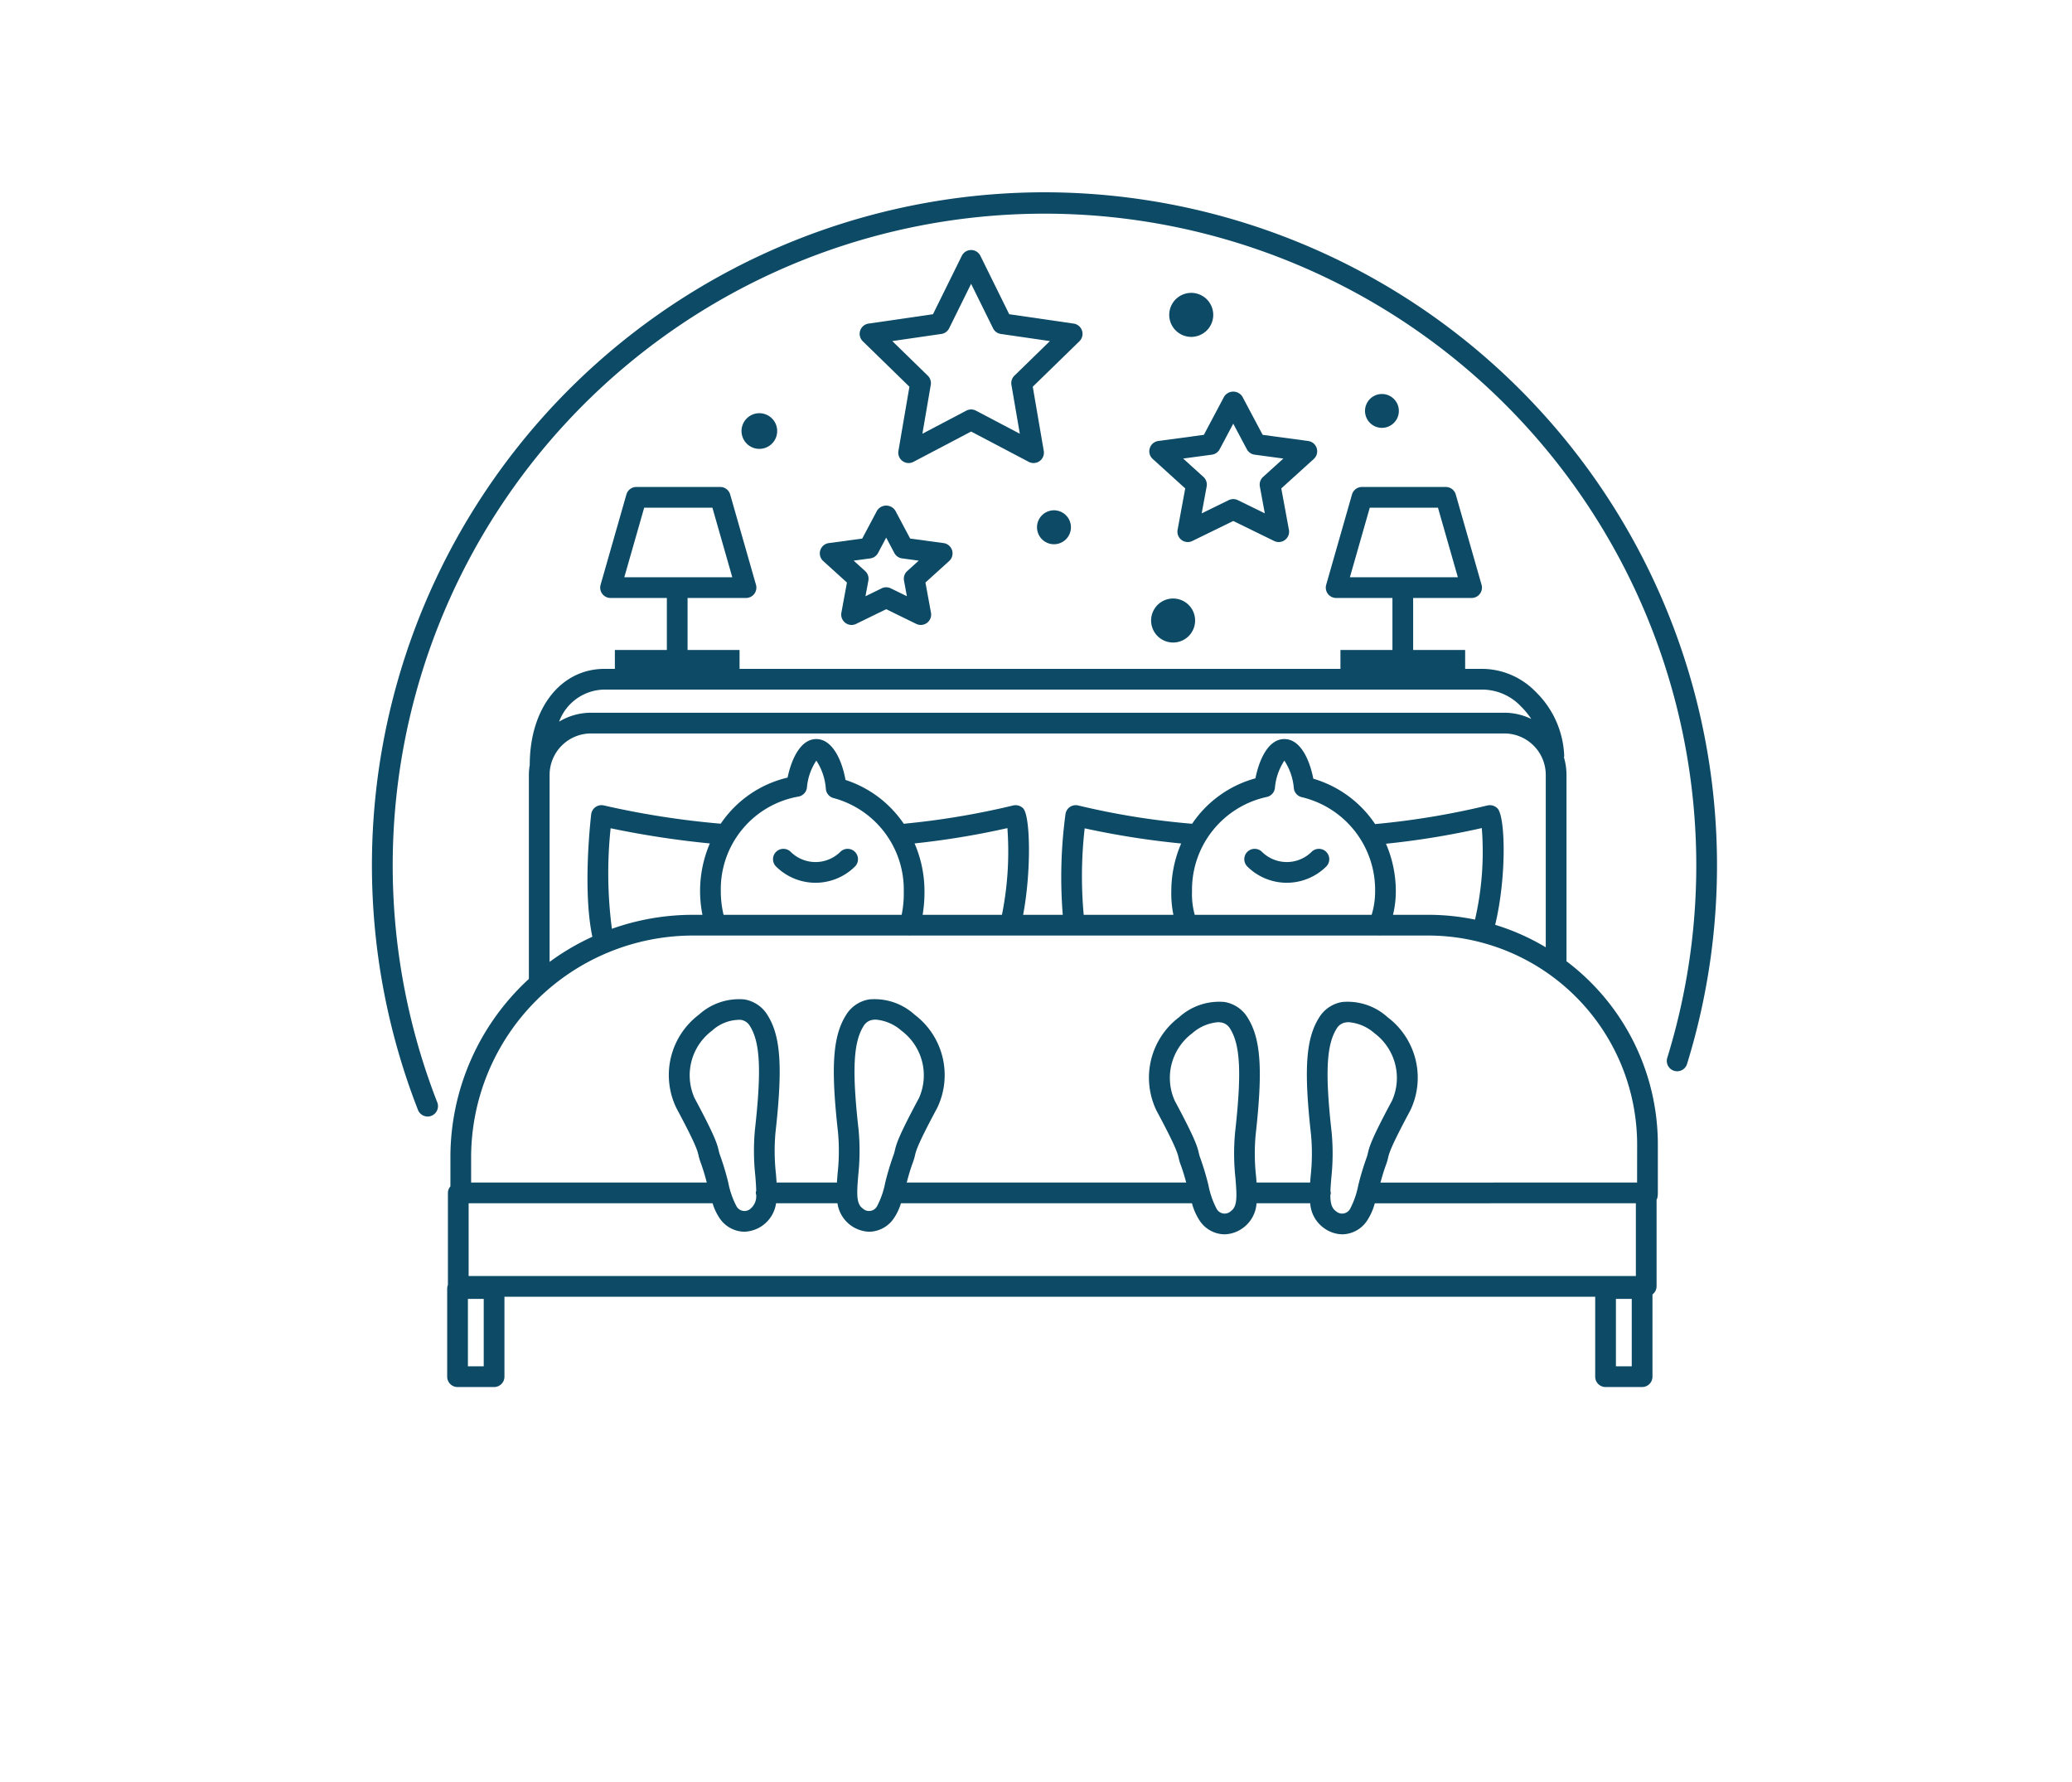
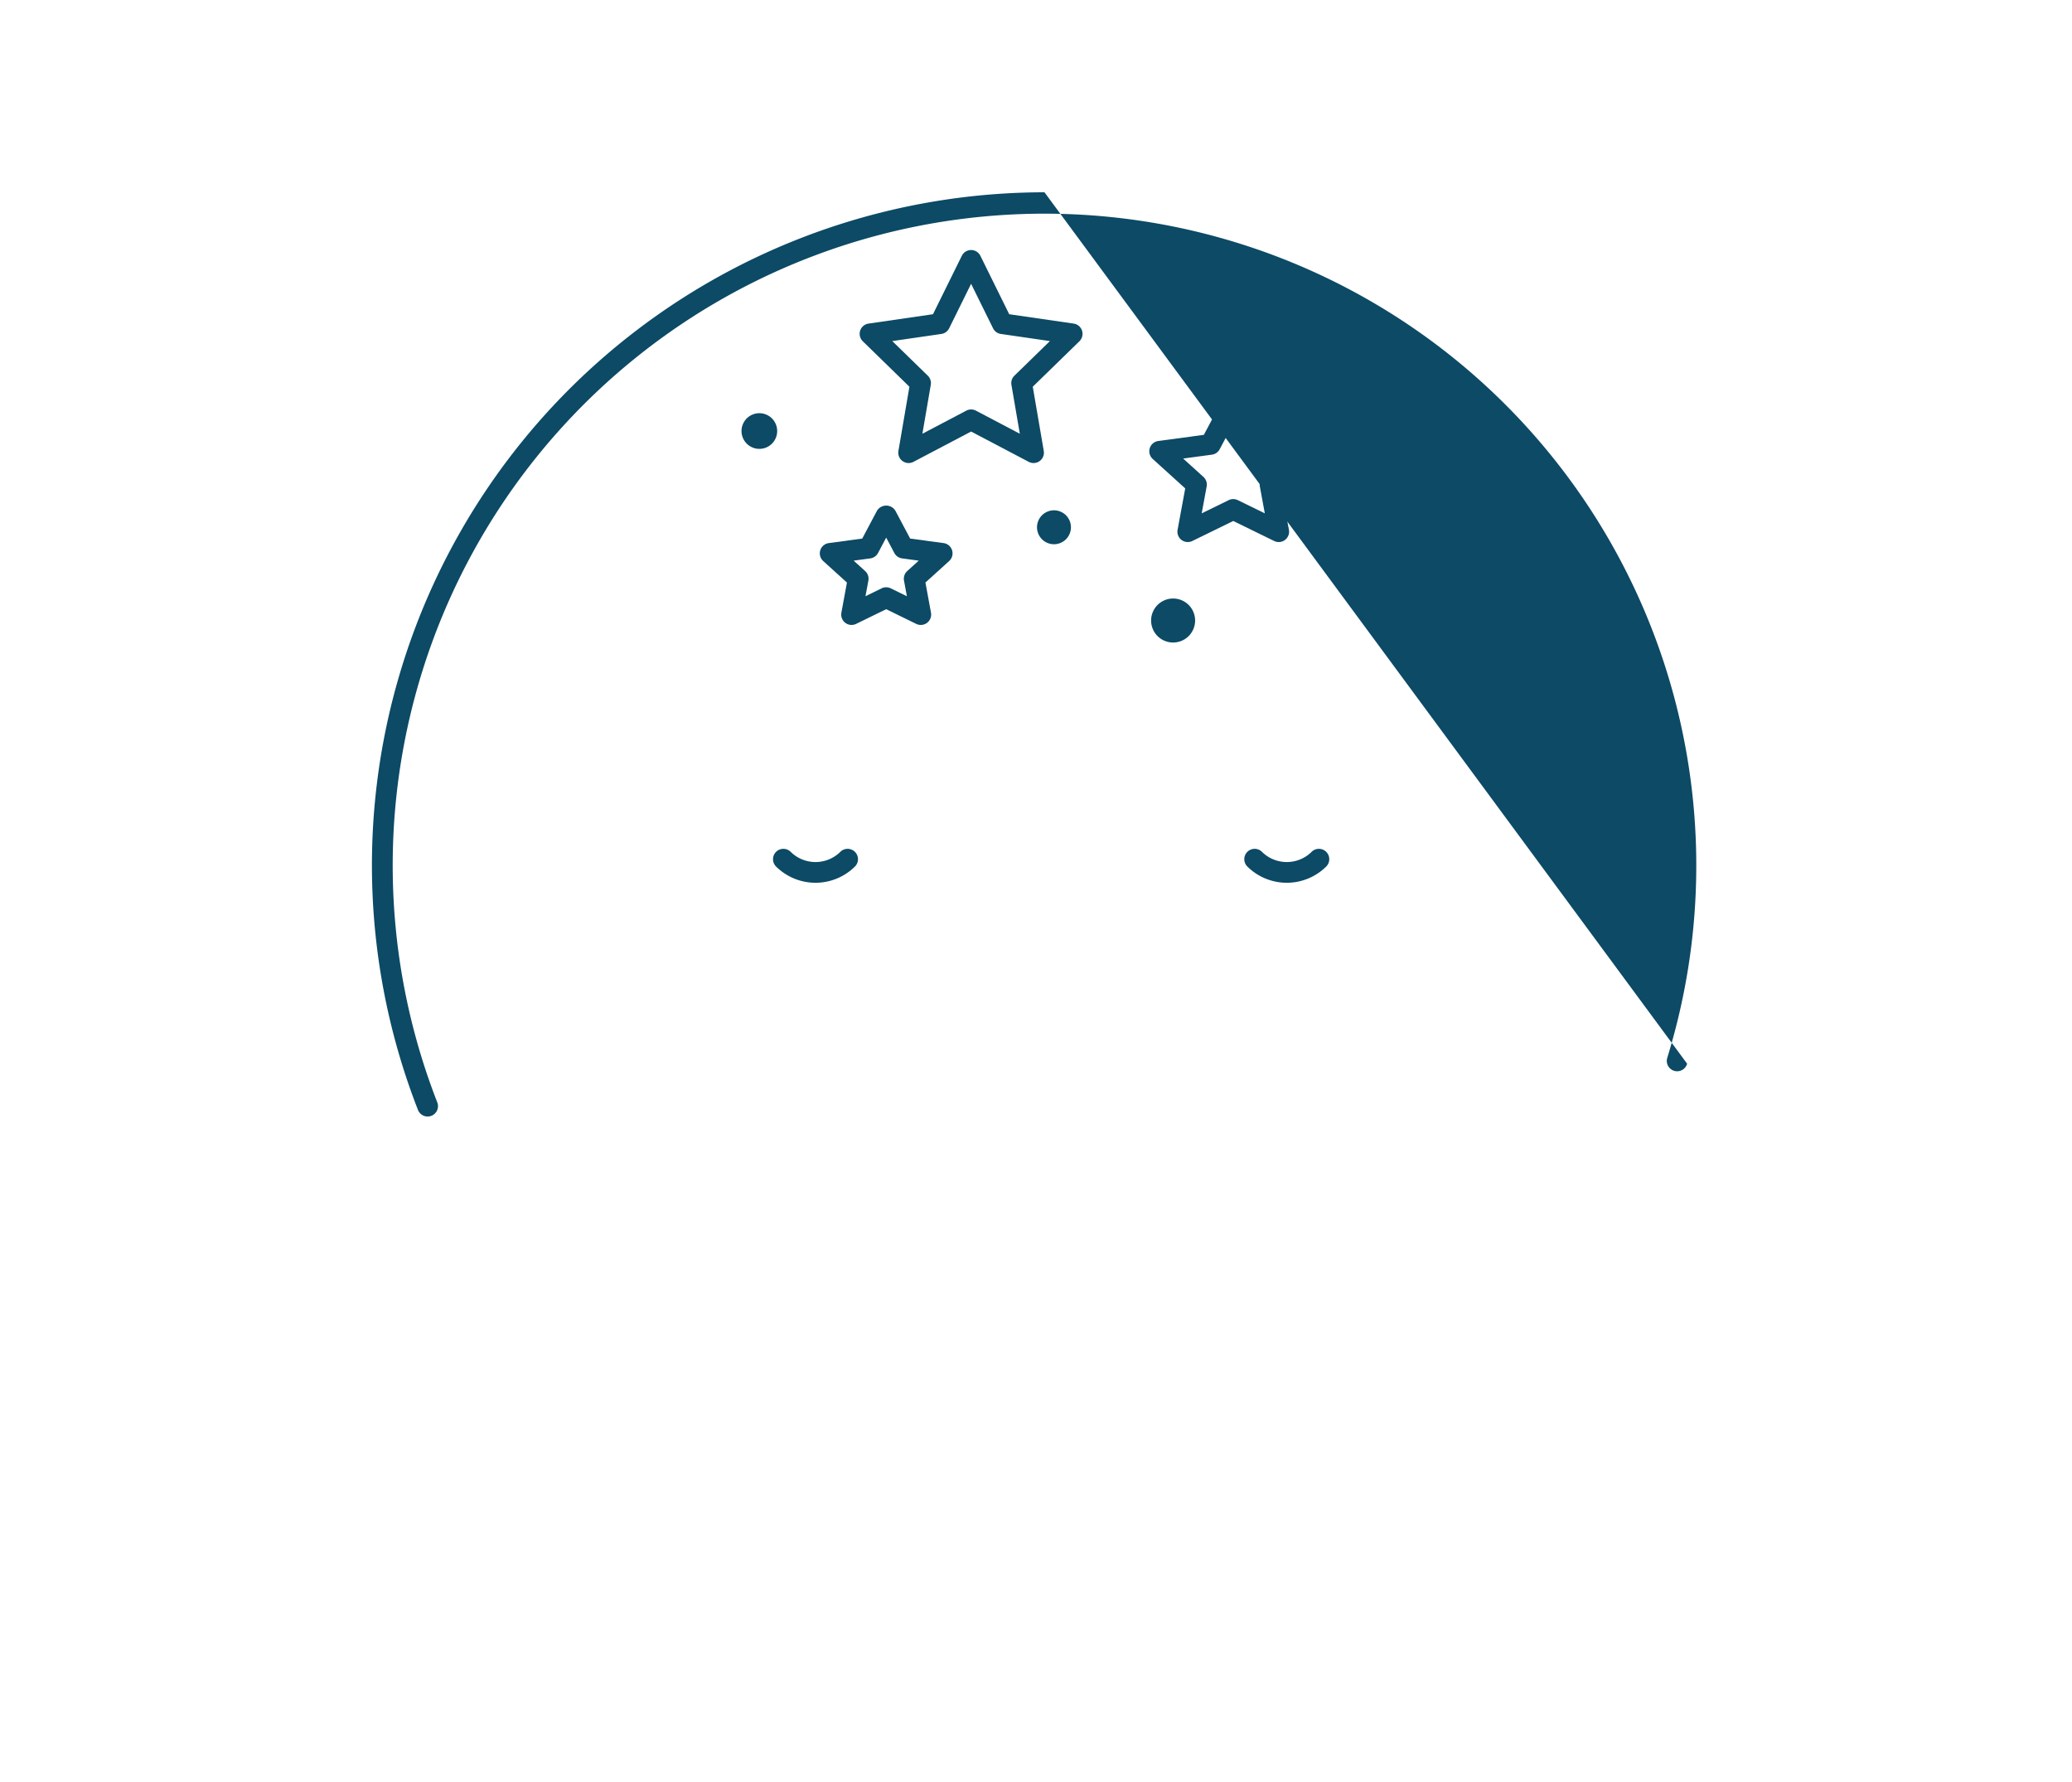
<svg xmlns="http://www.w3.org/2000/svg" viewBox="0 0 200 172">
  <defs>
    <style>.\33 1dcb0f0-5365-4e01-9d77-592d3cf8282a{fill:#0c4a66;}</style>
  </defs>
  <title>fewo</title>
  <g id="efe1d76b-41b8-4d50-874d-3edcd82e3656" data-name="Ebene 2">
-     <path class="31dcb0f0-5365-4e01-9d77-592d3cf8282a" d="M151.206,92.782V74.793a5.974,5.974,0,0,0-.246-1.69.944.944,0,0,0,.026-.127,9.094,9.094,0,0,0-2.767-6.215,7.25,7.25,0,0,0-5.156-2.203h-1.639V62.737H136.405V57.717h5.641a1,1,0,0,0,.962-1.275l-2.492-8.715a1.001,1.001,0,0,0-.962-.725h-8.09a1.001,1.001,0,0,0-.962.725l-2.491,8.715a1,1,0,0,0,.962,1.275H134.405v5.021h-5.018V64.559H71.386V62.737H66.368V57.717h5.641a1,1,0,0,0,.962-1.275l-2.491-8.715a1.001,1.001,0,0,0-.962-.725H61.426a1.001,1.001,0,0,0-.962.725l-2.491,8.715a1,1,0,0,0,.962,1.275h5.433v5.021h-5.018V64.559h-.991c-4.232 0-7.204,3.793-7.226,9.223-0.0.009.005.017.005.026a5.992,5.992,0,0,0-.088.985V94.488a23.352,23.352,0,0,0-7.574,17.224v2.797a.983.983,0,0,0-.241.631v8.882a.988.988,0,0,0-.07.348v8.508a1.0 1,0,0,0,1,1h3.527a1.0 1,0,0,0,1-1v-7.716H153.977v7.716a1.0 1,0,0,0,1,1h3.528a1.0 1,0,0,0,1-1v-7.939a.982.982,0,0,0,.396-.777v-8.353a1.032,1.032,0,0,0,.111-.431c.007-.081.012-.161.012-.243v-4.669A22.144,22.144,0,0,0,151.206,92.782Zm-18.988-43.781h6.582l1.92,6.715h-10.421Zm-70.037,0h6.583l1.919,6.715H60.261ZM58.359,66.559h84.725a5.177,5.177,0,0,1,3.735,1.632,7.478,7.478,0,0,1,.987,1.203,5.954,5.954,0,0,0-2.6-.601H57.05a5.955,5.955,0,0,0-3.082.862A4.725,4.725,0,0,1,58.359,66.559Zm-5.309,8.234a4.004,4.004,0,0,1,4-4h88.155a4.004,4.004,0,0,1,4,4V91.434a22.051,22.051,0,0,0-4.883-2.17c1.111-4.609.994-10.433.227-11.233a1.035,1.035,0,0,0-.977-.287,76.005,76.005,0,0,1-10.839,1.797,10.843,10.843,0,0,0-5.966-4.38c-.308-1.611-1.149-3.826-2.796-3.826-1.632,0-2.475,2.188-2.788,3.788a10.815,10.815,0,0,0-6.114,4.388,73.098,73.098,0,0,1-10.97-1.761,1.001,1.001,0,0,0-1.252.825,45.473,45.473,0,0,0-.264,9.725H98.758c.794-4.199.71-9.581-.008-10.29a1.04,1.04,0,0,0-.955-.266,75.869,75.869,0,0,1-10.56,1.766A10.819,10.819,0,0,0,81.612,75.281c-.312-1.787-1.219-3.946-2.818-3.946-1.602,0-2.448,2.139-2.772,3.719a10.742,10.742,0,0,0-6.452,4.45A82.116,82.116,0,0,1,58.305,77.746a1.001,1.001,0,0,0-1.239.85c-.037.31-.856,7.264.112,11.82a23.421,23.421,0,0,0-4.128,2.426ZM115.322,88.299a7.493,7.493,0,0,1-.262-2.268,9.16,9.16,0,0,1,7.2-9.105,1.001,1.001,0,0,0,.802-.87,5.664,5.664,0,0,1,.911-2.642,5.672,5.672,0,0,1,.914,2.664,1,1,0,0,0,.785.869,9.2,9.2,0,0,1,7.061,9.084,7.67,7.67,0,0,1-.335,2.268Zm-10.716,0a40.685,40.685,0,0,1,.093-8.347,80.29,80.29,0,0,0,9.314,1.463,11.605,11.605,0,0,0-.953,4.615,10.24,10.24,0,0,0,.203,2.268Zm29.176-6.861a78.22,78.22,0,0,0,9.249-1.512,29.081,29.081,0,0,1-.656,8.836,22.174,22.174,0,0,0-4.517-.464h-3.4a9.557,9.557,0,0,0,.274-2.268A11.576,11.576,0,0,0,133.781,81.438Zm-63.939,6.861a9.71,9.71,0,0,1-.267-2.268,9.077,9.077,0,0,1,7.479-9.143,1.001,1.001,0,0,0,.834-.869,5.539,5.539,0,0,1,.907-2.605,5.674,5.674,0,0,1,.92,2.743.999.999,0,0,0,.751.875,9.15,9.15,0,0,1,6.77,8.999,10.287,10.287,0,0,1-.205,2.268ZM59.064,89.648a41.166,41.166,0,0,1-.123-9.704,89.147,89.147,0,0,0,9.577,1.465,11.657,11.657,0,0,0-.714,6.89h-.916A23.298,23.298,0,0,0,59.064,89.648ZM88.279,81.408a78.273,78.273,0,0,0,8.96-1.478,31.034,31.034,0,0,1-.526,8.369H89.057A13.319,13.319,0,0,0,89.235,86.031,11.633,11.633,0,0,0,88.279,81.408ZM72.868,109.063A22.002,22.002,0,0,0,72.904,113.454c.048.587.083,1.075.089,1.494a.466.466,0,0,0-.004.361,1.565,1.565,0,0,1-.522,1.335.88.88,0,0,1-1.391-.241,8.24,8.24,0,0,1-.777-2.247,26.238,26.238,0,0,0-.807-2.684,2.83,2.83,0,0,1-.118-.411c-.142-.606-.302-1.292-2.333-5.075a5.378,5.378,0,0,1,1.692-6.506,3.929,3.929,0,0,1,2.773-1.045,1.229,1.229,0,0,1,.888.611C73.382,100.628,73.509,103.343,72.868,109.063Zm-4.084,7.076a5.201,5.201,0,0,0,.676,1.441,2.926,2.926,0,0,0,2.369,1.307,3.201,3.201,0,0,0,3.081-2.748h5.926a3.204,3.204,0,0,0,3.081,2.749,2.926,2.926,0,0,0,2.369-1.308,5.187,5.187,0,0,0,.675-1.44h28.093a5.706,5.706,0,0,0,.753,1.691,2.926,2.926,0,0,0,2.369,1.307,3.105,3.105,0,0,0,1.796-.612,3.192,3.192,0,0,0,1.315-2.386h5.181a3.19,3.19,0,0,0,1.317,2.386,3.097,3.097,0,0,0,1.795.612,2.926,2.926,0,0,0,2.369-1.308,5.681,5.681,0,0,0,.751-1.687l25.202-.004v7.023H45.235v-7.023Zm17.468-4.667a26.622,26.622,0,0,0-.808,2.687,8.231,8.231,0,0,1-.775,2.245.881.881,0,0,1-1.39.241c-.633-.449-.585-1.402-.438-3.19a22.002,22.002,0,0,0,.036-4.391c-.643-5.719-.514-8.434.473-10.017a1.226,1.226,0,0,1,.887-.611,1.783,1.783,0,0,1,.284-.022A4.284,4.284,0,0,1,87.011,99.481a5.379,5.379,0,0,1,1.692,6.506c-2.03,3.78-2.19,4.467-2.333,5.073A2.854,2.854,0,0,1,86.252,111.472ZM115.082,99.731a4.279,4.279,0,0,1,2.489-1.067,1.762,1.762,0,0,1,.283.022,1.225,1.225,0,0,1,.888.611c.986,1.581,1.115,4.296.474,10.016a22.01,22.01,0,0,0,.035,4.391c.147,1.788.195,2.742-.436,3.19a.879.879,0,0,1-1.391-.241,8.24,8.24,0,0,1-.777-2.247,26.238,26.238,0,0,0-.807-2.684,2.83,2.83,0,0,1-.118-.411c-.142-.606-.302-1.292-2.333-5.075A5.377,5.377,0,0,1,115.082,99.731Zm16.833,11.991a26.622,26.622,0,0,0-.808,2.687,8.231,8.231,0,0,1-.775,2.245.88.88,0,0,1-1.39.241c-.4-.284-.527-.772-.53-1.543a.495.495,0,0,0,.008-.384c.014-.367.045-.782.084-1.263a21.941,21.941,0,0,0,.035-4.392c-.642-5.719-.513-8.434.474-10.017a1.226,1.226,0,0,1,.888-.611,1.762,1.762,0,0,1,.283-.022,4.279,4.279,0,0,1,2.489,1.067,5.38,5.38,0,0,1,1.693,6.506c-2.03,3.78-2.19,4.467-2.333,5.073A2.854,2.854,0,0,1,131.915,111.722ZM46.692,131.878H45.165v-6.508h1.527Zm110.813,0h-1.528v-6.508h1.528Zm.515-17.739-24.77.004c.152-.56.319-1.137.537-1.719a4.915,4.915,0,0,0,.194-.658c.102-.437.242-1.035,2.146-4.583a7.307,7.307,0,0,0-2.188-8.999,5.742,5.742,0,0,0-4.366-1.472,3.222,3.222,0,0,0-2.259,1.526c-1.271,2.038-1.471,4.995-.765,11.297a19.954,19.954,0,0,1-.04,4.004c-.017.201-.032.4-.047.599h-5.173c-.015-.199-.03-.398-.047-.6a19.943,19.943,0,0,1-.041-4.004c.706-6.304.506-9.26-.765-11.297a3.222,3.222,0,0,0-2.259-1.526,5.758,5.758,0,0,0-4.366,1.472,7.306,7.306,0,0,0-2.187,9c1.905,3.549,2.045,4.146,2.146,4.583a4.792,4.792,0,0,0,.193.658c.218.58.384,1.156.536,1.715H87.521c.168-.632.353-1.297.604-1.965a4.915,4.915,0,0,0,.194-.658c.102-.437.242-1.035,2.146-4.583A7.308,7.308,0,0,0,88.279,97.934a5.751,5.751,0,0,0-4.367-1.472A3.222,3.222,0,0,0,81.653,97.989c-1.271,2.039-1.471,4.995-.764,11.297a19.943,19.943,0,0,1-.041,4.004q-.035.43-.063.85H74.96q-.027-.42-.063-.85a19.943,19.943,0,0,1-.041-4.004c.706-6.303.507-9.26-.764-11.297a3.225,3.225,0,0,0-2.26-1.526A5.765,5.765,0,0,0,67.466,97.934,7.306,7.306,0,0,0,65.28,106.934c1.905,3.549,2.045,4.146,2.146,4.583a4.792,4.792,0,0,0,.193.658,20.539,20.539,0,0,1,.603,1.965h-22.747v-2.428A21.436,21.436,0,0,1,66.887,90.299H87.723c.022.001.044.011.065.011.023,0,.045-.009.068-.011h45.203c.021.001.042.011.063.011.024,0,.046-.009.069-.011h4.667a20.19,20.19,0,0,1,20.167,20.167Z" />
    <path class="31dcb0f0-5365-4e01-9d77-592d3cf8282a" d="M126.613,82.211a3.408,3.408,0,0,1-4.812,0,1.0 1,0,0,0-1.414,1.414,5.408,5.408,0,0,0,7.64,0,1.0 1,0,0,0-1.414-1.414Z" />
    <path class="31dcb0f0-5365-4e01-9d77-592d3cf8282a" d="M81.123,82.211a3.408,3.408,0,0,1-4.812,0,1.0 1,0,0,0-1.414,1.414,5.408,5.408,0,0,0,7.64,0,1.0 1,0,0,0-1.414-1.414Z" />
-     <path class="31dcb0f0-5365-4e01-9d77-592d3cf8282a" d="M100.818,18.56a64.957,64.957,0,0,0-60.473,88.571,1,1,0,0,0,1.863-.729A62.914,62.914,0,1,1,160.94,102.079a1.0 1,0,1,0,1.91.591A64.966,64.966,0,0,0,100.818,18.56Z" />
+     <path class="31dcb0f0-5365-4e01-9d77-592d3cf8282a" d="M100.818,18.56a64.957,64.957,0,0,0-60.473,88.571,1,1,0,0,0,1.863-.729A62.914,62.914,0,1,1,160.94,102.079a1.0 1,0,1,0,1.91.591Z" />
    <path class="31dcb0f0-5365-4e01-9d77-592d3cf8282a" d="M104.443,31.914a1.001,1.001,0,0,0-.808-.681L97.414,30.329l-2.782-5.638a.999.999,0,0,0-1.793,0l-2.783,5.638-6.221.904A1,1,0,0,0,83.28,32.938l4.502,4.389-1.062,6.197a1,1,0,0,0,1.451,1.054L93.735,41.652l5.564,2.926a1,1,0,0,0,1.451-1.054l-1.063-6.197,4.503-4.388A1.002,1.002,0,0,0,104.443,31.914Zm-6.528,4.348a1.001,1.001,0,0,0-.287.885l.81,4.718-4.236-2.228a1.001,1.001,0,0,0-.932,0l-4.236,2.228.809-4.718a1.0 1,0,0,0-.287-.885l-3.428-3.341,4.736-.688a.999.999,0,0,0,.753-.547l2.119-4.292,2.118,4.292a.999.999,0,0,0,.753.547l4.736.688Z" />
    <path class="31dcb0f0-5365-4e01-9d77-592d3cf8282a" d="M79.178,53.114a1.001,1.001,0,0,0,.283,1.038l2.29,2.075-.536,2.911a1,1,0,0,0,1.423,1.08l2.901-1.418,2.901,1.418a1,1,0,0,0,1.423-1.08L89.328,56.226l2.29-2.075a1.001,1.001,0,0,0-.538-1.732l-3.227-.436L86.423,49.29a1.041,1.041,0,0,0-1.767,0l-1.429,2.693-3.228.436A1,1,0,0,0,79.178,53.114Zm4.825.783a1.003,1.003,0,0,0,.75-.522l.786-1.483.788,1.483a.999.999,0,0,0,.749.522l1.604.216L87.571,55.118a1.003,1.003,0,0,0-.312.922l.278,1.508-1.559-.762a1.002,1.002,0,0,0-.879,0l-1.559.762L83.82,56.04a1.003,1.003,0,0,0-.312-.922l-1.109-1.005Z" />
    <path class="31dcb0f0-5365-4e01-9d77-592d3cf8282a" d="M110.982,43.26a1.001,1.001,0,0,0,.283,1.038l3.139,2.843-.737,3.996a1,1,0,0,0,1.423,1.08l3.95-1.931,3.95,1.931a1,1,0,0,0,1.423-1.08l-.736-3.996,3.138-2.843a1.001,1.001,0,0,0-.538-1.732l-4.398-.594L119.923,38.29a1.04,1.04,0,0,0-1.766,0l-1.954,3.681-4.399.594A1,1,0,0,0,110.982,43.26Zm5.997.625a.999.999,0,0,0,.749-.522l1.312-2.47,1.312,2.47a.999.999,0,0,0,.749.522l2.776.375-1.958,1.773a1.001,1.001,0,0,0-.312.922l.479,2.593-2.607-1.274a1.002,1.002,0,0,0-.879,0l-2.606,1.274.479-2.593a1.001,1.001,0,0,0-.312-.923l-1.958-1.773Z" />
    <circle class="31dcb0f0-5365-4e01-9d77-592d3cf8282a" cx="114.985" cy="30.393" r="2.125" transform="translate(37.696 120.79) rotate(-64.276)" />
    <circle class="31dcb0f0-5365-4e01-9d77-592d3cf8282a" cx="101.735" cy="50.893" r="1.638" transform="translate(11.729 120.456) rotate(-64.276)" />
    <circle class="31dcb0f0-5365-4e01-9d77-592d3cf8282a" cx="73.297" cy="41.605" r="1.722" transform="translate(4.001 89.579) rotate(-64.276)" />
    <circle class="31dcb0f0-5365-4e01-9d77-592d3cf8282a" cx="133.391" cy="39.664" r="1.634" transform="translate(39.76 142.617) rotate(-64.275)" />
    <circle class="31dcb0f0-5365-4e01-9d77-592d3cf8282a" cx="113.235" cy="59.893" r="2.125" transform="translate(10.129 135.91) rotate(-64.276)" />
  </g>
</svg>